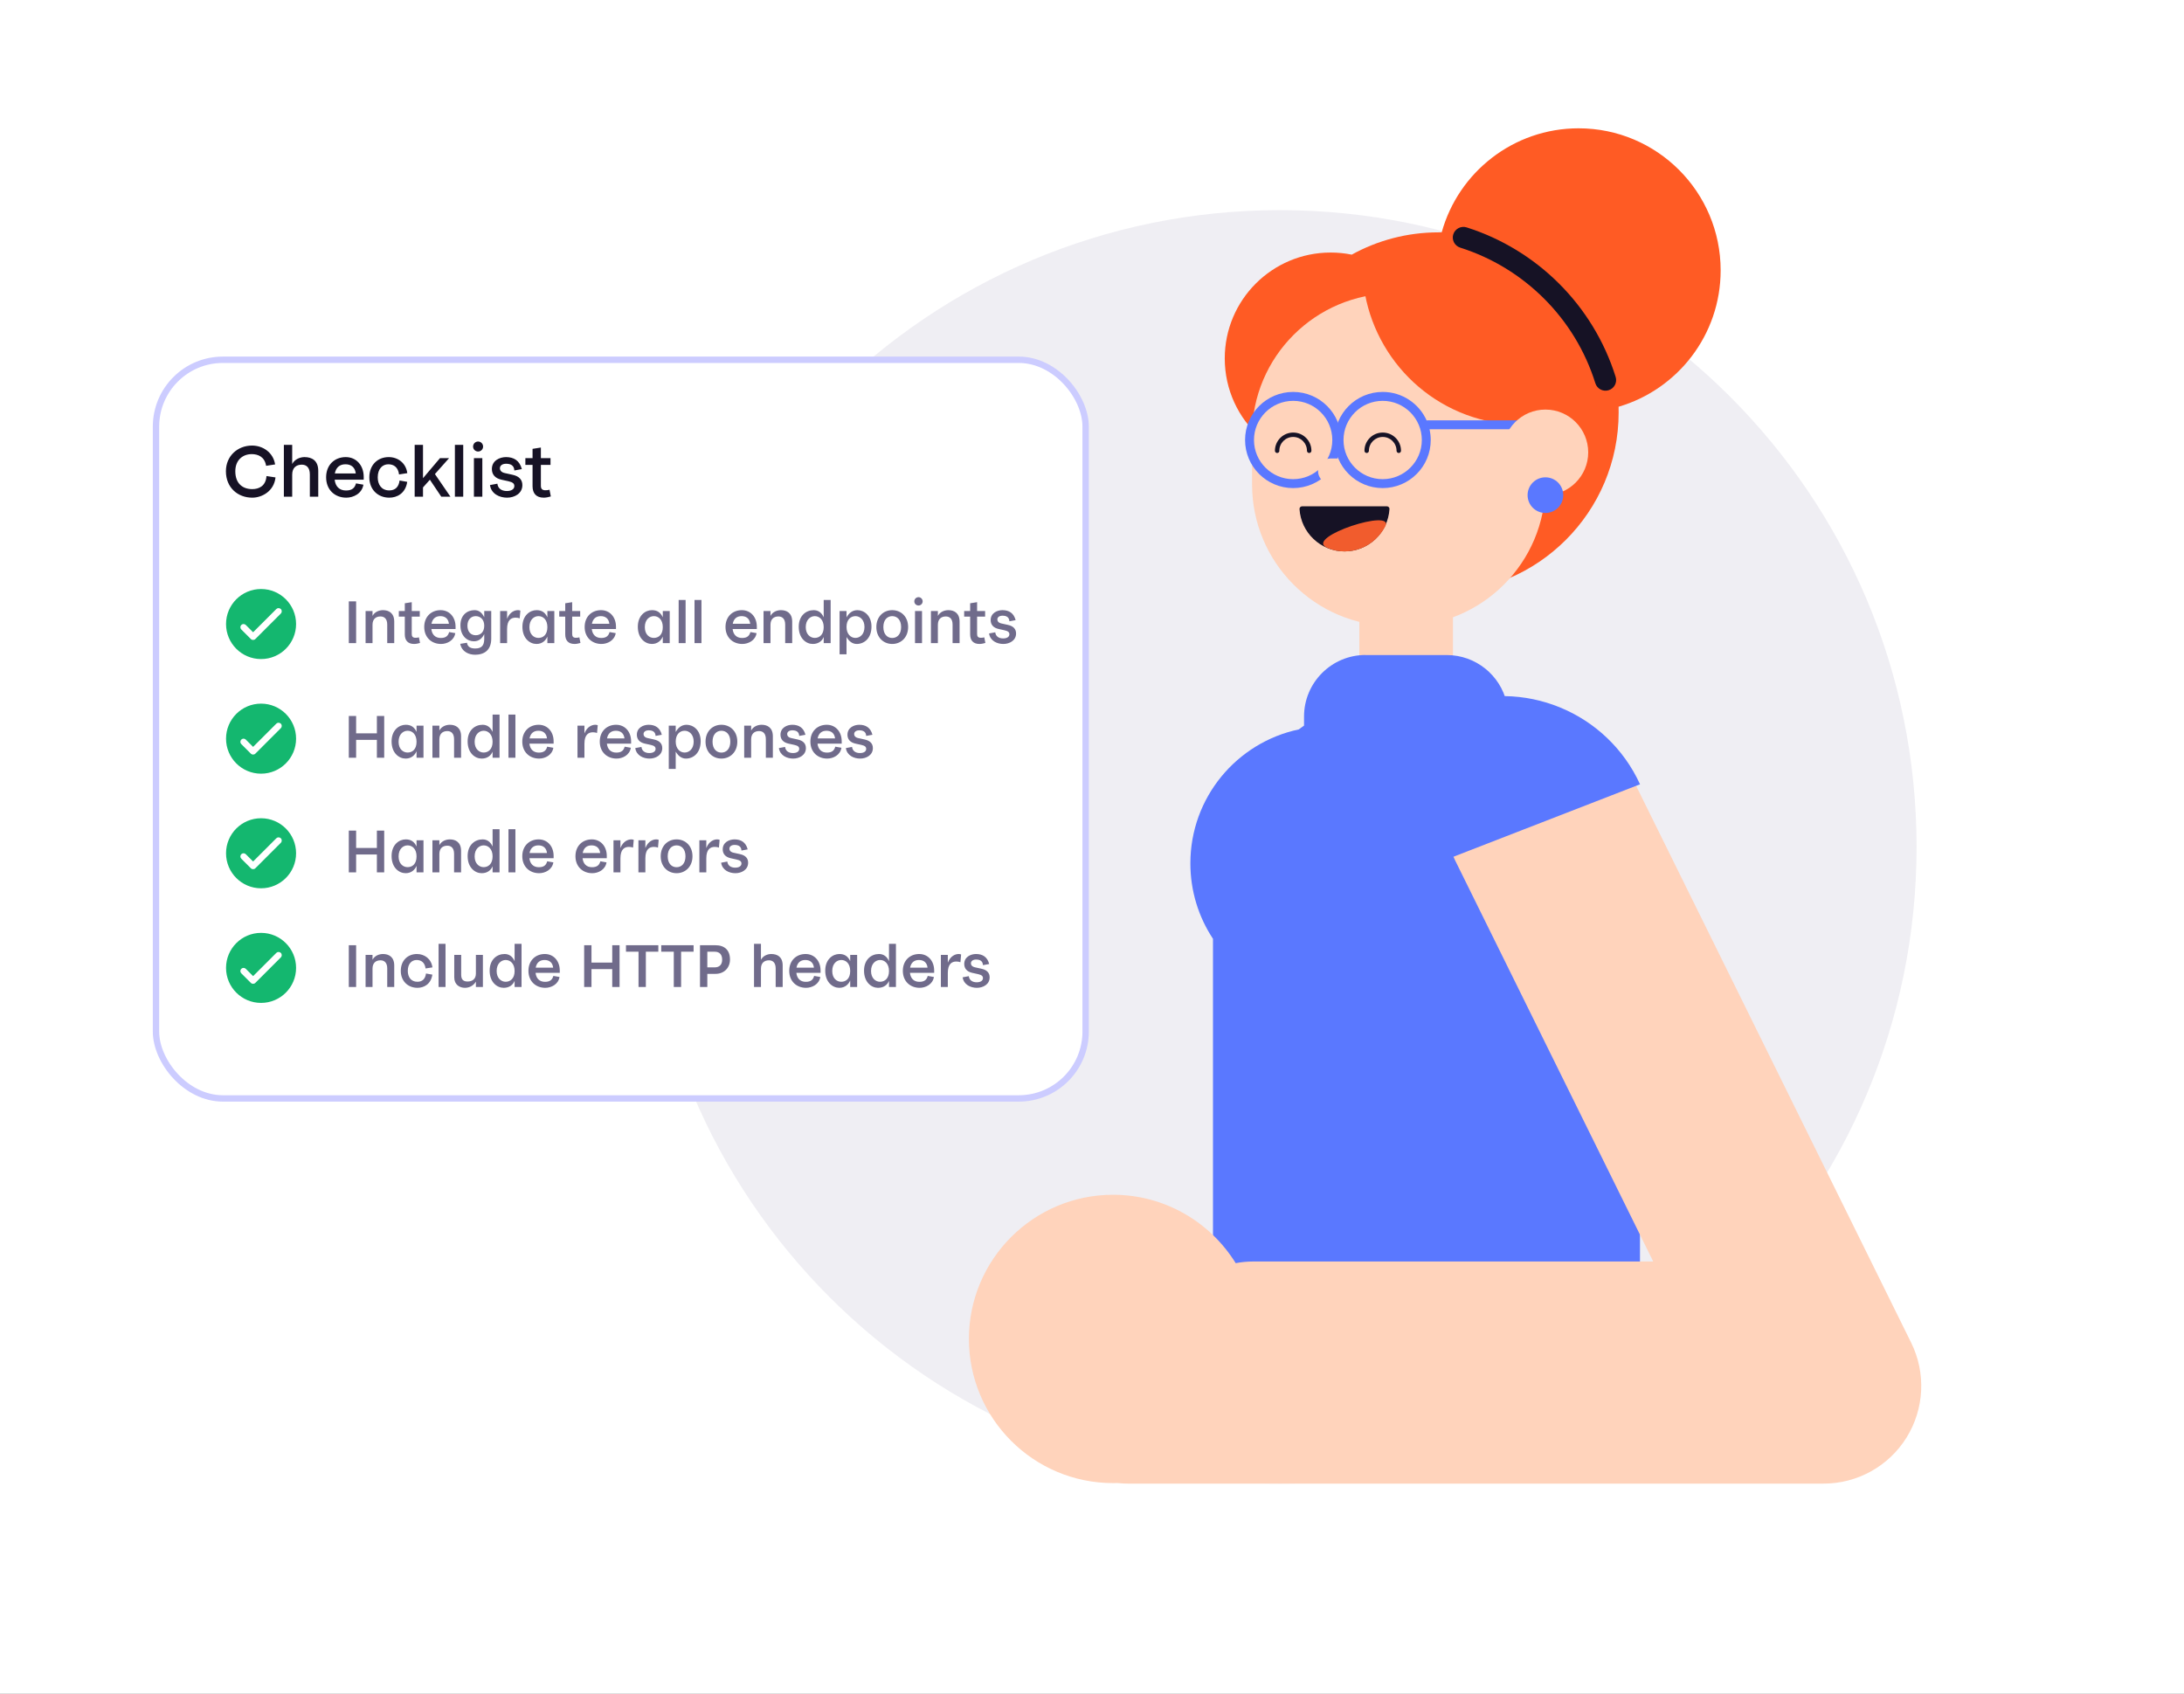
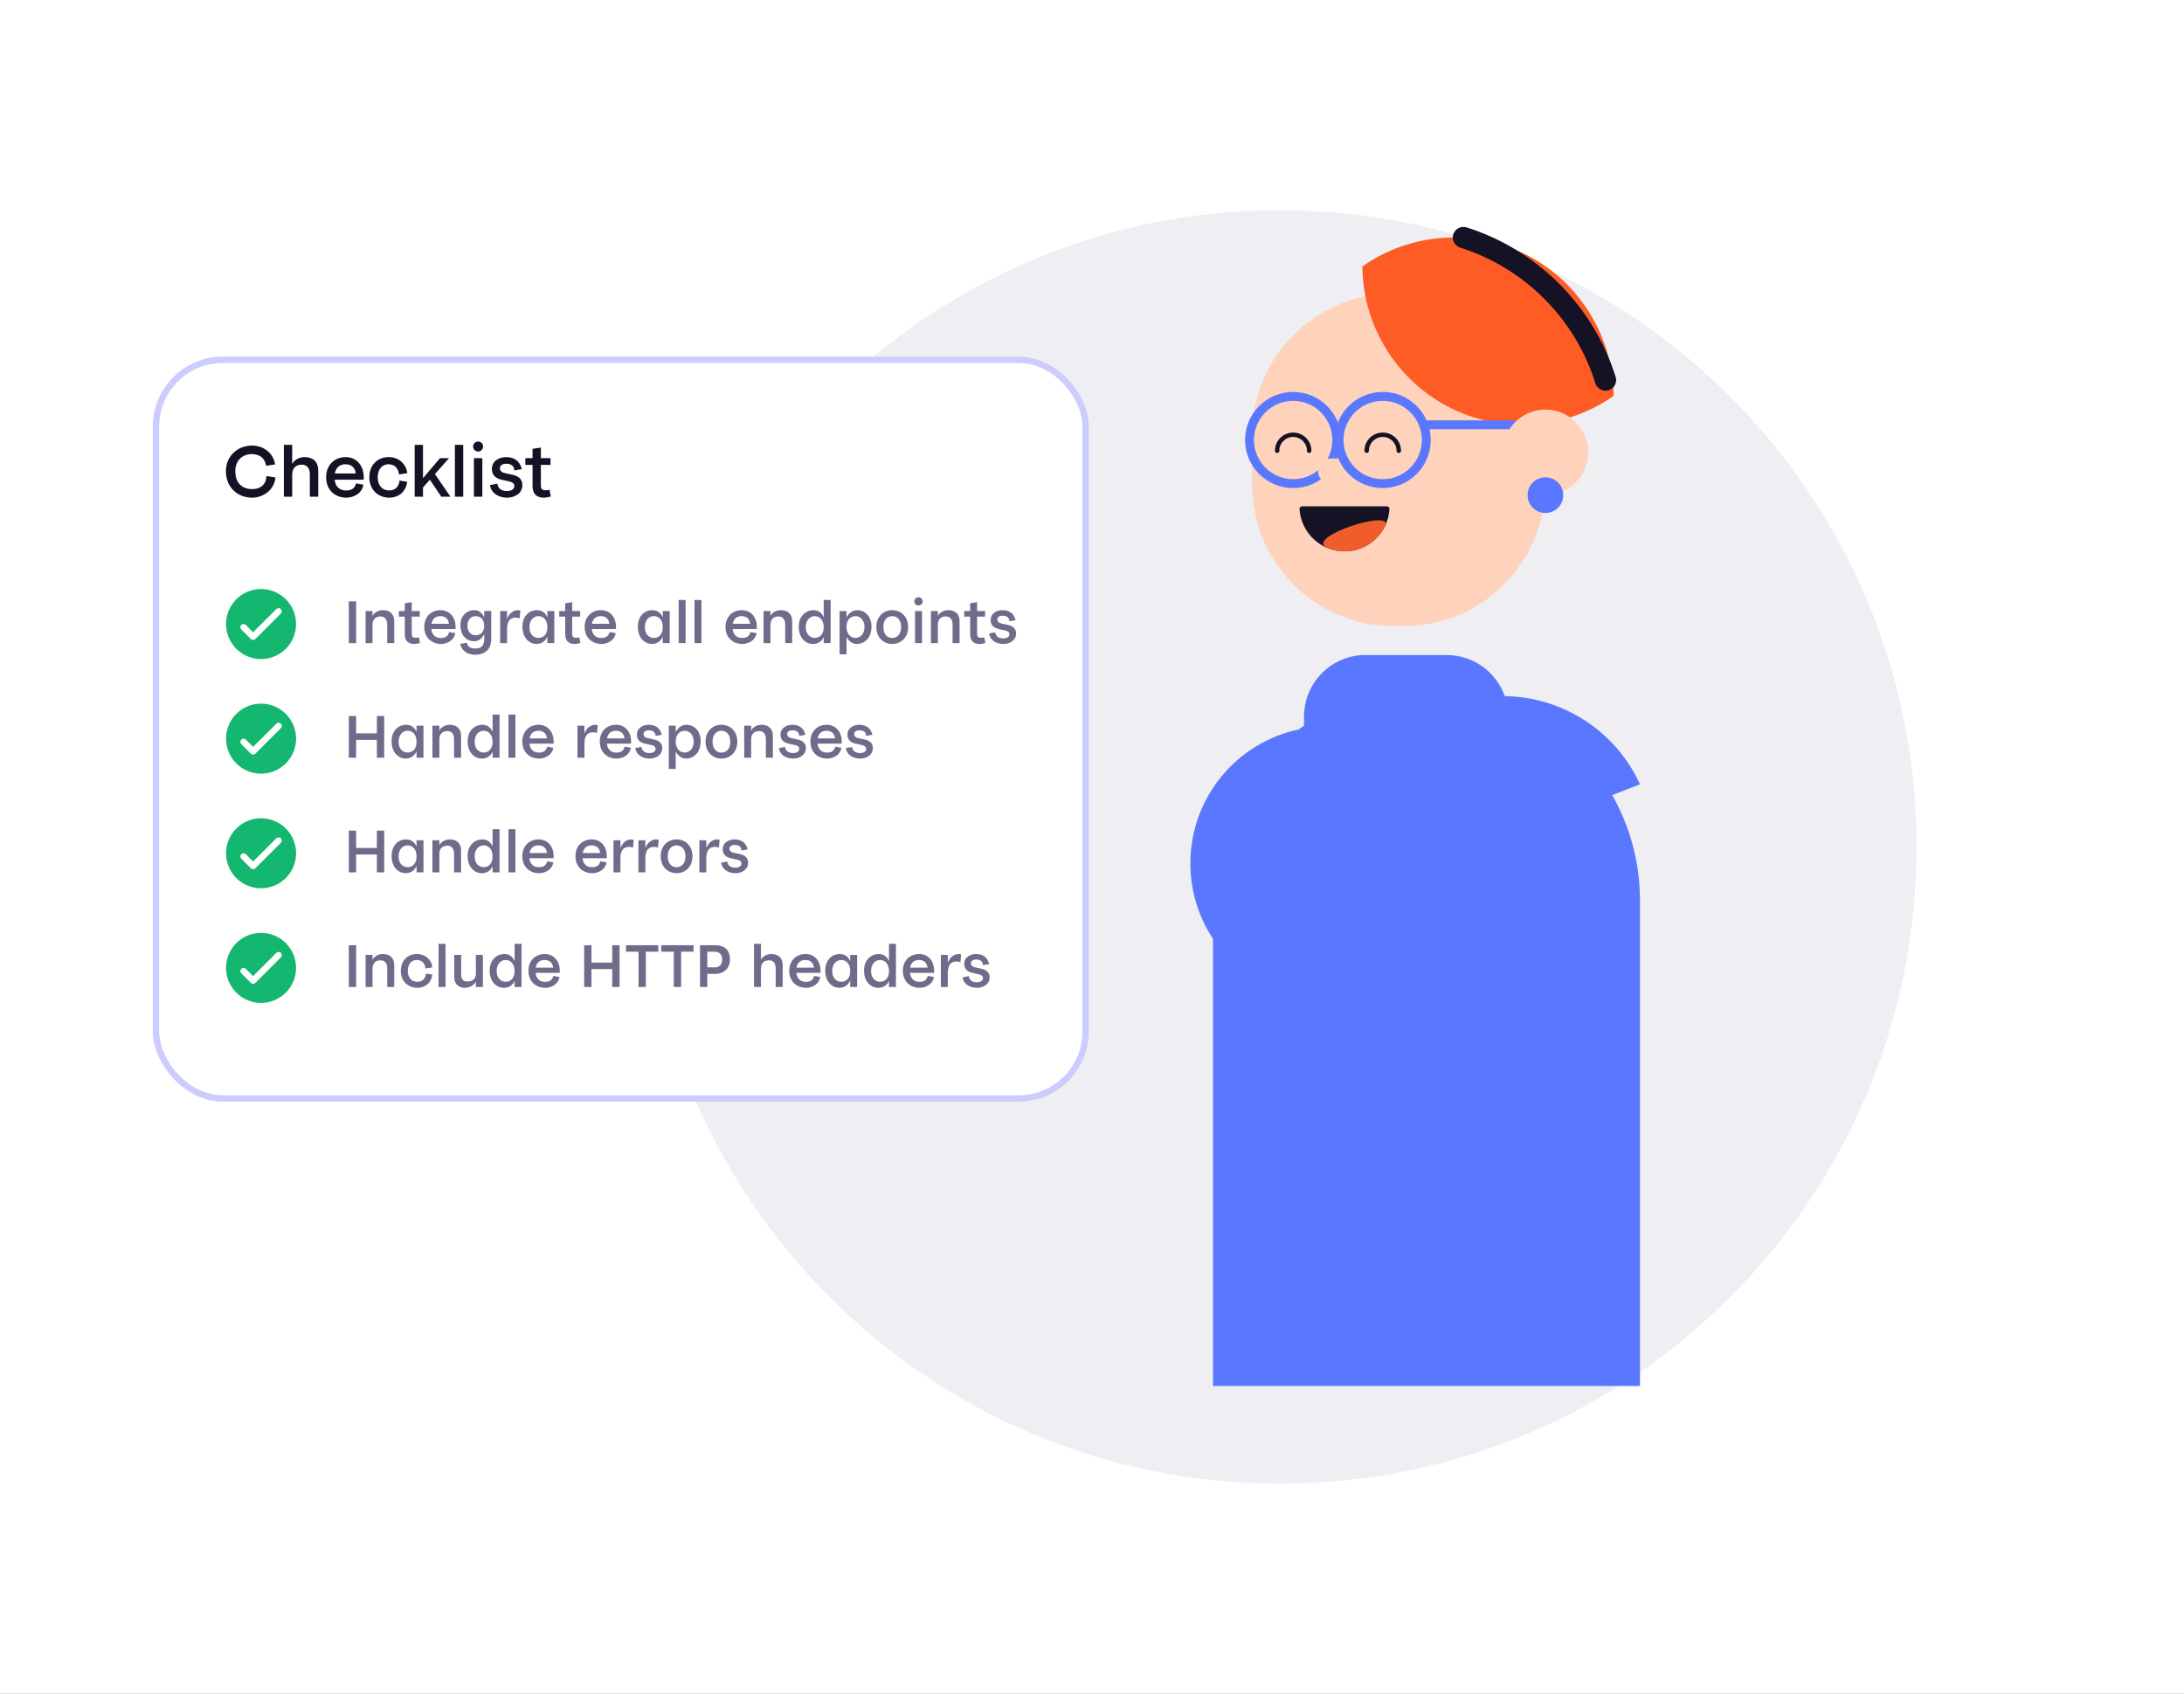
<svg xmlns="http://www.w3.org/2000/svg" width="343" height="266" viewBox="0 0 343 266" fill="none">
  <rect x="0" y="0" width="343" height="266" fill="#333333" stroke="none" />
  <g clip-path="url(#clip0_222_7489)">
    <rect width="343" height="266" fill="white" />
    <path d="M201 233C256.228 233 301 188.228 301 133C301 77.772 256.228 33 201 33C145.772 33 101 77.772 101 133C101 188.228 145.772 233 201 233Z" fill="#EFEEF3" />
-     <path d="M220.84 133.18C216.78 133.18 213.49 129.89 213.49 125.83V91.72C213.49 91.39 213.75 91.13 214.08 91.13H227.6C227.93 91.13 228.19 91.39 228.19 91.72V125.83C228.19 129.89 224.9 133.18 220.84 133.18Z" fill="#FFD3BB" />
    <path fill-rule="evenodd" clip-rule="evenodd" d="M214.46 102.87H227.21C231.79 102.87 235.63 106.06 236.62 110.33C248.9 115.31 257.56 127.35 257.56 141.42V217.66H190.5V147.43C188.25 144.03 186.95 139.96 186.95 135.58C186.95 125.24 194.24 116.61 203.97 114.55C204.24 114.35 204.52 114.15 204.8 113.95V112.53C204.8 107.19 209.13 102.86 214.46 102.86V102.87Z" fill="#5A78FF" />
-     <path fill-rule="evenodd" clip-rule="evenodd" d="M254.2 63.89C254.2 64.19 254.21 64.48 254.21 64.78C254.21 80.4 241.55 93.06 225.93 93.06C211.65 93.06 199.84 82.47 197.92 68.71C194.5 65.66 192.35 61.23 192.35 56.29C192.35 47.1 199.8 39.66 208.98 39.66C210.11 39.66 211.22 39.77 212.29 39.99C216.33 37.76 220.98 36.49 225.92 36.49C226.09 36.49 226.25 36.49 226.42 36.49C229.03 27.07 237.67 20.15 247.92 20.15C260.24 20.15 270.23 30.14 270.23 42.46C270.23 52.6 263.46 61.17 254.19 63.88L254.2 63.89Z" fill="#FF5B24" />
    <path d="M218.88 98.32H220.47C232.75 98.32 242.71 88.36 242.71 76.08V68.32C242.71 56.04 232.75 46.08 220.47 46.08H218.88C206.6 46.08 196.64 56.04 196.64 68.32V76.08C196.64 88.36 206.6 98.32 218.88 98.32Z" fill="#FFD3BB" />
    <path d="M253.43 62.17C253.34 50.33 244.85 39.85 232.77 37.69C225.93 36.47 219.23 38.14 213.96 41.84C214.05 53.68 222.54 64.16 234.62 66.32C241.46 67.54 248.16 65.87 253.43 62.17Z" fill="#FF5B24" />
    <path fill-rule="evenodd" clip-rule="evenodd" d="M228.24 36.8C228.52 35.92 229.46 35.43 230.34 35.71C241.37 39.21 250.22 47.93 253.74 59.19C254.02 60.07 253.52 61.01 252.64 61.28C251.76 61.56 250.82 61.06 250.55 60.18C247.37 49.98 239.34 42.06 229.33 38.89C228.45 38.61 227.96 37.67 228.24 36.79V36.8Z" fill="#161225" />
    <path fill-rule="evenodd" clip-rule="evenodd" d="M203.09 62.95C199.69 62.95 196.94 65.71 196.94 69.1C196.94 72.49 199.7 75.25 203.09 75.25C206.48 75.25 209.24 72.5 209.24 69.1C209.24 65.7 206.49 62.95 203.09 62.95ZM195.54 69.1C195.54 64.93 198.92 61.55 203.09 61.55C207.26 61.55 210.64 64.93 210.64 69.1C210.64 73.27 207.26 76.65 203.09 76.65C198.92 76.65 195.54 73.27 195.54 69.1Z" fill="#5A78FF" />
    <path d="M208.98 72H210.9C211.99 72 212.88 72.89 212.88 73.98C212.88 75.07 212 75.96 210.9 75.96H208.98C207.89 75.96 207 75.08 207 73.98C207 72.88 207.88 72 208.98 72Z" fill="#FFD3BB" />
    <path d="M211.16 86.59C207.4 86.59 204.32 83.65 204.09 79.94C204.08 79.7 204.27 79.51 204.51 79.51H217.8C218.04 79.51 218.24 79.71 218.22 79.94C217.99 83.65 214.92 86.59 211.15 86.59H211.16Z" fill="#161225" />
    <path d="M208.32 85.97C210.84 87.22 215.28 86.83 217.55 82.69C219.18 79.71 204.95 84.31 208.32 85.97Z" fill="#F15C2D" />
    <path fill-rule="evenodd" clip-rule="evenodd" d="M200.92 70.79C200.92 69.59 201.89 68.62 203.09 68.62C204.29 68.62 205.26 69.59 205.26 70.79C205.26 70.98 205.42 71.14 205.61 71.14C205.8 71.14 205.96 70.98 205.96 70.79C205.96 69.21 204.68 67.93 203.1 67.93C201.52 67.93 200.23 69.21 200.23 70.79C200.23 70.98 200.39 71.14 200.58 71.14C200.77 71.14 200.93 70.98 200.93 70.79H200.92ZM214.99 70.79C214.99 69.59 215.96 68.62 217.16 68.62C218.36 68.62 219.33 69.59 219.33 70.79C219.33 70.98 219.49 71.14 219.68 71.14C219.87 71.14 220.03 70.98 220.03 70.79C220.03 69.21 218.75 67.93 217.16 67.93C215.57 67.93 214.29 69.21 214.29 70.79C214.29 70.98 214.45 71.14 214.64 71.14C214.83 71.14 214.99 70.98 214.99 70.79Z" fill="#161225" />
    <path fill-rule="evenodd" clip-rule="evenodd" d="M211 69.1C211 65.7 213.76 62.95 217.15 62.95C220.54 62.95 223.3 65.71 223.3 69.1C223.3 72.49 220.54 75.25 217.15 75.25C213.76 75.25 211 72.5 211 69.1ZM217.15 61.55C212.98 61.55 209.6 64.93 209.6 69.1C209.6 73.27 212.98 76.65 217.15 76.65C221.32 76.65 224.7 73.27 224.7 69.1C224.7 68.52 224.63 67.95 224.51 67.41H239.32C239.71 67.41 240.02 67.1 240.02 66.71C240.02 66.32 239.71 66.01 239.32 66.01H224.26C224.19 66.01 224.12 66.01 224.06 66.04C222.89 63.4 220.24 61.55 217.16 61.55H217.15Z" fill="#5A78FF" />
    <path d="M235.99 71.04C235.99 74.75 239 77.76 242.71 77.76C246.42 77.76 249.43 74.75 249.43 71.04C249.43 67.33 246.42 64.32 242.71 64.32C239 64.32 235.99 67.33 235.99 71.04Z" fill="#FFD3BB" />
    <path d="M239.91 77.76C239.91 79.31 241.16 80.56 242.71 80.56C244.26 80.56 245.51 79.31 245.51 77.76C245.51 76.21 244.26 74.96 242.71 74.96C241.16 74.96 239.91 76.21 239.91 77.76Z" fill="#5A78FF" />
-     <path fill-rule="evenodd" clip-rule="evenodd" d="M235.49 114.6C243.09 110.85 252.29 113.97 256.04 121.56L300.15 210.86C302.5 215.62 302.22 221.25 299.43 225.75C296.63 230.26 291.7 232.99 286.4 232.99H177.16C176.61 232.99 176.07 232.96 175.53 232.9C175.29 232.9 175.05 232.91 174.81 232.91C162.31 232.91 152.17 222.77 152.17 210.27C152.17 197.77 162.32 187.63 174.81 187.63C182.94 187.63 190.08 191.93 194.07 198.37C194.95 198.2 195.86 198.11 196.79 198.11H259.64L228.54 135.14C224.79 127.54 227.91 118.35 235.5 114.59L235.49 114.6Z" fill="#FFD3BB" />
    <path d="M257.57 123.17C252.39 111.83 239.2 106.36 227.43 110.93C215.66 115.5 209.61 128.43 213.44 140.3L257.56 123.17H257.57Z" fill="#5A78FF" />
    <rect x="24.5" y="56.5" width="146" height="116" rx="10.5" fill="white" />
    <rect x="24.5" y="56.5" width="146" height="116" rx="10.5" stroke="#CCCCFF" />
    <path d="M43.208 72.936L41.792 73.152C41.564 71.712 40.496 71.316 39.536 71.316C38.132 71.316 36.956 72.24 36.956 74.004C36.956 75.96 38.132 76.812 39.62 76.812C40.664 76.812 41.744 76.332 41.852 74.76L43.268 74.976C43.04 77.136 41.144 78.156 39.62 78.156C37.364 78.156 35.48 76.596 35.48 74.004C35.48 71.592 37.34 69.972 39.584 69.972C41.24 69.972 42.896 71.004 43.208 72.936ZM44.582 69.864H45.89V72.864C46.31 72.072 47.186 71.784 47.822 71.784C48.986 71.784 49.982 72.324 49.982 73.944V78H48.662V74.508C48.662 73.392 48.098 72.972 47.402 72.972C46.514 72.972 45.89 73.464 45.89 74.544V78H44.582V69.864ZM54.254 72.912C53.366 72.912 52.766 73.392 52.586 74.352H55.874C55.754 73.332 55.094 72.912 54.254 72.912ZM57.122 75.336H52.562C52.67 76.356 53.27 77.028 54.338 77.028C55.358 77.028 55.73 76.572 55.91 75.912L57.074 76.116C56.846 77.52 55.502 78.156 54.386 78.156C52.61 78.156 51.218 76.944 51.218 74.952C51.218 73.008 52.55 71.784 54.302 71.784C55.946 71.784 57.122 73.068 57.122 74.904V75.336ZM63.967 74.304L62.671 74.508C62.527 73.368 61.831 72.912 60.991 72.912C60.067 72.912 59.323 73.62 59.323 74.964C59.323 76.08 59.899 77.016 61.135 77.016C62.059 77.016 62.623 76.488 62.755 75.456L63.955 75.672C63.679 77.52 62.311 78.156 61.147 78.156C59.299 78.156 58.003 76.836 58.003 74.964C58.003 73.008 59.311 71.784 61.051 71.784C62.455 71.784 63.751 72.672 63.967 74.304ZM65.125 78V69.864H66.433V75.096L69.097 71.952H70.525L68.305 74.448L70.741 78H69.301L67.513 75.336L66.433 76.548V78H65.125ZM71.442 69.864H72.75V78H71.442V69.864ZM74.43 71.952H75.75V78H74.43V71.952ZM75.09 69.336C75.522 69.336 75.87 69.696 75.87 70.128C75.87 70.56 75.522 70.908 75.09 70.908C74.646 70.908 74.298 70.56 74.298 70.128C74.298 69.696 74.646 69.336 75.09 69.336ZM77.25 73.656C77.25 72.324 78.486 71.784 79.47 71.784C80.694 71.784 81.606 72.324 81.954 73.668L80.778 73.884C80.742 73.092 80.202 72.828 79.482 72.828C78.906 72.828 78.51 73.104 78.51 73.536C78.51 73.848 78.714 74.172 79.278 74.292L80.478 74.556C81.546 74.784 82.038 75.348 82.038 76.188C82.038 77.508 80.802 78.156 79.638 78.156C78.462 78.156 77.154 77.58 76.95 76.176L78.114 75.96C78.198 76.704 78.762 77.112 79.602 77.112C80.31 77.112 80.778 76.824 80.778 76.332C80.778 75.972 80.574 75.732 79.854 75.576L78.762 75.336C77.73 75.108 77.25 74.496 77.25 73.656ZM83.638 70.488L84.946 70.284V71.952H86.458V73.008H84.946V76.284C84.946 76.752 85.138 76.992 85.666 76.992C85.918 76.992 86.062 76.968 86.302 76.908L86.506 77.964C86.194 78.06 85.762 78.156 85.402 78.156C84.19 78.156 83.638 77.46 83.638 76.344V73.008H82.51V71.952H83.638V70.488Z" fill="#161225" />
    <path d="M54.78 94.44H55.93V101H54.78V94.44ZM59.755 96.81C59.025 96.81 58.505 97.22 58.505 98.12V101H57.415V95.96H58.505V96.72C58.855 96.07 59.555 95.82 60.155 95.82C61.055 95.82 61.915 96.27 61.915 97.62V101H60.815V98.09C60.815 97.16 60.345 96.81 59.755 96.81ZM63.575 94.74L64.665 94.57V95.96H65.924V96.84H64.665V99.57C64.665 99.96 64.825 100.16 65.264 100.16C65.475 100.16 65.594 100.14 65.794 100.09L65.965 100.97C65.704 101.05 65.344 101.13 65.044 101.13C64.034 101.13 63.575 100.55 63.575 99.62V96.84H62.635V95.96H63.575V94.74ZM69.156 96.76C68.416 96.76 67.916 97.16 67.766 97.96H70.506C70.406 97.11 69.856 96.76 69.156 96.76ZM71.546 98.78H67.746C67.836 99.63 68.336 100.19 69.226 100.19C70.076 100.19 70.386 99.81 70.536 99.26L71.506 99.43C71.316 100.6 70.196 101.13 69.266 101.13C67.786 101.13 66.626 100.12 66.626 98.46C66.626 96.84 67.736 95.82 69.196 95.82C70.566 95.82 71.546 96.89 71.546 98.42V98.78ZM74.43 100.71C73.4 100.71 72.31 99.91 72.31 98.19C72.31 96.59 73.38 95.82 74.52 95.82C75.19 95.82 75.66 96.16 76.05 96.93V95.95H77.15V100.29C77.15 101.98 76.2 102.82 74.59 102.82C73.68 102.82 72.53 102.39 72.28 101.11L73.34 100.94C73.44 101.66 74.02 101.84 74.63 101.84C75.61 101.84 76.05 101.4 76.05 100.33V99.58C75.78 100.13 75.31 100.71 74.43 100.71ZM74.71 96.76C74.03 96.76 73.41 97.26 73.41 98.25C73.41 99.28 74 99.76 74.71 99.76C75.45 99.76 76.05 99.28 76.05 98.26C76.05 97.3 75.45 96.76 74.71 96.76ZM80.968 97C80.258 97 79.638 97.39 79.638 98.79V101H78.548V95.96H79.638V97.18C80.048 96.11 80.838 95.82 81.338 95.82C81.468 95.82 81.618 95.84 81.728 95.89L81.618 97.11C81.428 97.04 81.238 97 80.968 97ZM84.256 101.13C83.216 101.13 82.046 100.27 82.046 98.43C82.046 96.67 83.206 95.82 84.266 95.82C85.056 95.82 85.606 96.15 85.966 96.94V95.96H87.056V101H85.966V99.97C85.716 100.58 85.156 101.13 84.256 101.13ZM84.566 96.76C83.876 96.76 83.146 97.3 83.146 98.49C83.146 99.66 83.866 100.18 84.556 100.18C85.306 100.18 85.966 99.69 85.966 98.49C85.966 97.32 85.306 96.76 84.566 96.76ZM88.77 94.74L89.86 94.57V95.96H91.12V96.84H89.86V99.57C89.86 99.96 90.02 100.16 90.46 100.16C90.67 100.16 90.79 100.14 90.99 100.09L91.16 100.97C90.9 101.05 90.54 101.13 90.24 101.13C89.23 101.13 88.77 100.55 88.77 99.62V96.84H87.83V95.96H88.77V94.74ZM94.351 96.76C93.611 96.76 93.111 97.16 92.961 97.96H95.701C95.601 97.11 95.051 96.76 94.351 96.76ZM96.741 98.78H92.941C93.031 99.63 93.531 100.19 94.421 100.19C95.271 100.19 95.581 99.81 95.731 99.26L96.701 99.43C96.511 100.6 95.391 101.13 94.461 101.13C92.981 101.13 91.821 100.12 91.821 98.46C91.821 96.84 92.931 95.82 94.391 95.82C95.761 95.82 96.741 96.89 96.741 98.42V98.78ZM102.381 101.13C101.341 101.13 100.171 100.27 100.171 98.43C100.171 96.67 101.331 95.82 102.391 95.82C103.181 95.82 103.731 96.15 104.091 96.94V95.96H105.181V101H104.091V99.97C103.841 100.58 103.281 101.13 102.381 101.13ZM102.691 96.76C102.001 96.76 101.271 97.3 101.271 98.49C101.271 99.66 101.991 100.18 102.681 100.18C103.431 100.18 104.091 99.69 104.091 98.49C104.091 97.32 103.431 96.76 102.691 96.76ZM106.585 94.22H107.675V101H106.585V94.22ZM109.075 94.22H110.165V101H109.075V94.22ZM116.471 96.76C115.731 96.76 115.231 97.16 115.081 97.96H117.821C117.721 97.11 117.171 96.76 116.471 96.76ZM118.861 98.78H115.061C115.151 99.63 115.651 100.19 116.541 100.19C117.391 100.19 117.701 99.81 117.851 99.26L118.821 99.43C118.631 100.6 117.511 101.13 116.581 101.13C115.101 101.13 113.941 100.12 113.941 98.46C113.941 96.84 115.051 95.82 116.511 95.82C117.881 95.82 118.861 96.89 118.861 98.42V98.78ZM122.255 96.81C121.525 96.81 121.005 97.22 121.005 98.12V101H119.915V95.96H121.005V96.72C121.355 96.07 122.055 95.82 122.655 95.82C123.555 95.82 124.415 96.27 124.415 97.62V101H123.315V98.09C123.315 97.16 122.845 96.81 122.255 96.81ZM130.454 94.22V101H129.364V100.04C129.114 100.65 128.554 101.13 127.644 101.13C126.614 101.13 125.444 100.27 125.444 98.43C125.444 96.67 126.604 95.82 127.784 95.82C128.454 95.82 129.014 96.15 129.364 96.94V94.22H130.454ZM127.964 96.76C127.274 96.76 126.544 97.32 126.544 98.49C126.544 99.63 127.264 100.18 127.954 100.18C128.704 100.18 129.364 99.66 129.364 98.49C129.364 97.35 128.704 96.76 127.964 96.76ZM134.658 95.82C135.678 95.82 136.868 96.64 136.868 98.4C136.868 100.24 135.728 101.13 134.558 101.13C133.908 101.13 133.368 100.76 132.948 100.04V102.75H131.858V95.96H132.948V96.96C133.268 96.37 133.798 95.82 134.658 95.82ZM134.358 96.76C133.618 96.76 132.948 97.29 132.948 98.46C132.948 99.58 133.618 100.18 134.348 100.18C135.048 100.18 135.768 99.63 135.768 98.46C135.768 97.32 135.048 96.76 134.358 96.76ZM140.122 95.82C141.492 95.82 142.622 96.82 142.622 98.47C142.622 100.12 141.492 101.13 140.122 101.13C138.762 101.13 137.632 100.12 137.632 98.47C137.632 96.82 138.762 95.82 140.122 95.82ZM140.122 96.76C139.372 96.76 138.732 97.32 138.732 98.47C138.732 99.63 139.372 100.19 140.122 100.19C140.882 100.19 141.522 99.63 141.522 98.47C141.522 97.32 140.882 96.76 140.122 96.76ZM143.704 95.96H144.804V101H143.704V95.96ZM144.254 93.78C144.614 93.78 144.904 94.08 144.904 94.44C144.904 94.8 144.614 95.09 144.254 95.09C143.884 95.09 143.594 94.8 143.594 94.44C143.594 94.08 143.884 93.78 144.254 93.78ZM148.544 96.81C147.814 96.81 147.294 97.22 147.294 98.12V101H146.204V95.96H147.294V96.72C147.644 96.07 148.344 95.82 148.944 95.82C149.844 95.82 150.704 96.27 150.704 97.62V101H149.604V98.09C149.604 97.16 149.134 96.81 148.544 96.81ZM152.364 94.74L153.454 94.57V95.96H154.714V96.84H153.454V99.57C153.454 99.96 153.614 100.16 154.054 100.16C154.264 100.16 154.384 100.14 154.584 100.09L154.754 100.97C154.494 101.05 154.134 101.13 153.834 101.13C152.824 101.13 152.364 100.55 152.364 99.62V96.84H151.424V95.96H152.364V94.74ZM155.585 97.38C155.585 96.27 156.615 95.82 157.435 95.82C158.455 95.82 159.215 96.27 159.505 97.39L158.525 97.57C158.495 96.91 158.045 96.69 157.445 96.69C156.965 96.69 156.635 96.92 156.635 97.28C156.635 97.54 156.805 97.81 157.275 97.91L158.275 98.13C159.165 98.32 159.575 98.79 159.575 99.49C159.575 100.59 158.545 101.13 157.575 101.13C156.595 101.13 155.505 100.65 155.335 99.48L156.305 99.3C156.375 99.92 156.845 100.26 157.545 100.26C158.135 100.26 158.525 100.02 158.525 99.61C158.525 99.31 158.355 99.11 157.755 98.98L156.845 98.78C155.985 98.59 155.585 98.08 155.585 97.38ZM54.78 112.44H55.93V115.17H59.19V112.44H60.34V119H59.19V116.19H55.93V119H54.78V112.44ZM63.709 119.13C62.669 119.13 61.499 118.27 61.499 116.43C61.499 114.67 62.659 113.82 63.719 113.82C64.509 113.82 65.059 114.15 65.419 114.94V113.96H66.509V119H65.419V117.97C65.169 118.58 64.609 119.13 63.709 119.13ZM64.019 114.76C63.329 114.76 62.599 115.3 62.599 116.49C62.599 117.66 63.319 118.18 64.009 118.18C64.759 118.18 65.419 117.69 65.419 116.49C65.419 115.32 64.759 114.76 64.019 114.76ZM70.253 114.81C69.523 114.81 69.003 115.22 69.003 116.12V119H67.913V113.96H69.003V114.72C69.353 114.07 70.053 113.82 70.653 113.82C71.553 113.82 72.413 114.27 72.413 115.62V119H71.313V116.09C71.313 115.16 70.843 114.81 70.253 114.81ZM78.453 112.22V119H77.362V118.04C77.112 118.65 76.552 119.13 75.642 119.13C74.612 119.13 73.442 118.27 73.442 116.43C73.442 114.67 74.603 113.82 75.782 113.82C76.453 113.82 77.013 114.15 77.362 114.94V112.22H78.453ZM75.963 114.76C75.272 114.76 74.543 115.32 74.543 116.49C74.543 117.63 75.263 118.18 75.953 118.18C76.703 118.18 77.362 117.66 77.362 116.49C77.362 115.35 76.703 114.76 75.963 114.76ZM79.856 112.22H80.946V119H79.856V112.22ZM84.556 114.76C83.817 114.76 83.317 115.16 83.166 115.96H85.906C85.806 115.11 85.257 114.76 84.556 114.76ZM86.947 116.78H83.147C83.237 117.63 83.737 118.19 84.626 118.19C85.477 118.19 85.787 117.81 85.936 117.26L86.906 117.43C86.716 118.6 85.597 119.13 84.666 119.13C83.186 119.13 82.026 118.12 82.026 116.46C82.026 114.84 83.136 113.82 84.597 113.82C85.966 113.82 86.947 114.89 86.947 116.42V116.78ZM93.116 115C92.406 115 91.786 115.39 91.786 116.79V119H90.696V113.96H91.786V115.18C92.196 114.11 92.986 113.82 93.486 113.82C93.616 113.82 93.766 113.84 93.876 113.89L93.766 115.11C93.576 115.04 93.386 115 93.116 115ZM96.725 114.76C95.984 114.76 95.484 115.16 95.335 115.96H98.075C97.975 115.11 97.424 114.76 96.725 114.76ZM99.115 116.78H95.314C95.404 117.63 95.904 118.19 96.794 118.19C97.644 118.19 97.954 117.81 98.105 117.26L99.075 117.43C98.885 118.6 97.764 119.13 96.835 119.13C95.355 119.13 94.195 118.12 94.195 116.46C94.195 114.84 95.305 113.82 96.764 113.82C98.135 113.82 99.115 114.89 99.115 116.42V116.78ZM100.019 115.38C100.019 114.27 101.049 113.82 101.869 113.82C102.889 113.82 103.649 114.27 103.939 115.39L102.959 115.57C102.929 114.91 102.479 114.69 101.879 114.69C101.399 114.69 101.069 114.92 101.069 115.28C101.069 115.54 101.239 115.81 101.709 115.91L102.709 116.13C103.599 116.32 104.009 116.79 104.009 117.49C104.009 118.59 102.979 119.13 102.009 119.13C101.029 119.13 99.939 118.65 99.769 117.48L100.739 117.3C100.809 117.92 101.279 118.26 101.979 118.26C102.569 118.26 102.959 118.02 102.959 117.61C102.959 117.31 102.789 117.11 102.189 116.98L101.279 116.78C100.419 116.59 100.019 116.08 100.019 115.38ZM107.832 113.82C108.852 113.82 110.042 114.64 110.042 116.4C110.042 118.24 108.902 119.13 107.732 119.13C107.082 119.13 106.542 118.76 106.122 118.04V120.75H105.032V113.96H106.122V114.96C106.442 114.37 106.972 113.82 107.832 113.82ZM107.532 114.76C106.792 114.76 106.122 115.29 106.122 116.46C106.122 117.58 106.792 118.18 107.522 118.18C108.222 118.18 108.942 117.63 108.942 116.46C108.942 115.32 108.222 114.76 107.532 114.76ZM113.296 113.82C114.666 113.82 115.796 114.82 115.796 116.47C115.796 118.12 114.666 119.13 113.296 119.13C111.936 119.13 110.806 118.12 110.806 116.47C110.806 114.82 111.936 113.82 113.296 113.82ZM113.296 114.76C112.546 114.76 111.906 115.32 111.906 116.47C111.906 117.63 112.546 118.19 113.296 118.19C114.056 118.19 114.696 117.63 114.696 116.47C114.696 115.32 114.056 114.76 113.296 114.76ZM119.218 114.81C118.488 114.81 117.968 115.22 117.968 116.12V119H116.878V113.96H117.968V114.72C118.318 114.07 119.018 113.82 119.618 113.82C120.518 113.82 121.378 114.27 121.378 115.62V119H120.278V116.09C120.278 115.16 119.808 114.81 119.218 114.81ZM122.577 115.38C122.577 114.27 123.607 113.82 124.427 113.82C125.447 113.82 126.207 114.27 126.497 115.39L125.517 115.57C125.487 114.91 125.037 114.69 124.437 114.69C123.957 114.69 123.627 114.92 123.627 115.28C123.627 115.54 123.797 115.81 124.267 115.91L125.267 116.13C126.157 116.32 126.567 116.79 126.567 117.49C126.567 118.59 125.537 119.13 124.567 119.13C123.587 119.13 122.497 118.65 122.327 117.48L123.297 117.3C123.367 117.92 123.837 118.26 124.537 118.26C125.127 118.26 125.517 118.02 125.517 117.61C125.517 117.31 125.347 117.11 124.747 116.98L123.837 116.78C122.977 116.59 122.577 116.08 122.577 115.38ZM129.801 114.76C129.061 114.76 128.561 115.16 128.411 115.96H131.151C131.051 115.11 130.501 114.76 129.801 114.76ZM132.191 116.78H128.391C128.481 117.63 128.981 118.19 129.871 118.19C130.721 118.19 131.031 117.81 131.181 117.26L132.151 117.43C131.961 118.6 130.841 119.13 129.911 119.13C128.431 119.13 127.271 118.12 127.271 116.46C127.271 114.84 128.381 113.82 129.841 113.82C131.211 113.82 132.191 114.89 132.191 116.42V116.78ZM133.095 115.38C133.095 114.27 134.125 113.82 134.945 113.82C135.965 113.82 136.725 114.27 137.015 115.39L136.035 115.57C136.005 114.91 135.555 114.69 134.955 114.69C134.475 114.69 134.145 114.92 134.145 115.28C134.145 115.54 134.315 115.81 134.785 115.91L135.785 116.13C136.675 116.32 137.085 116.79 137.085 117.49C137.085 118.59 136.055 119.13 135.085 119.13C134.105 119.13 133.015 118.65 132.845 117.48L133.815 117.3C133.885 117.92 134.355 118.26 135.055 118.26C135.645 118.26 136.035 118.02 136.035 117.61C136.035 117.31 135.865 117.11 135.265 116.98L134.355 116.78C133.495 116.59 133.095 116.08 133.095 115.38ZM54.78 130.44H55.93V133.17H59.19V130.44H60.34V137H59.19V134.19H55.93V137H54.78V130.44ZM63.709 137.13C62.669 137.13 61.499 136.27 61.499 134.43C61.499 132.67 62.659 131.82 63.719 131.82C64.509 131.82 65.059 132.15 65.419 132.94V131.96H66.509V137H65.419V135.97C65.169 136.58 64.609 137.13 63.709 137.13ZM64.019 132.76C63.329 132.76 62.599 133.3 62.599 134.49C62.599 135.66 63.319 136.18 64.009 136.18C64.759 136.18 65.419 135.69 65.419 134.49C65.419 133.32 64.759 132.76 64.019 132.76ZM70.253 132.81C69.523 132.81 69.003 133.22 69.003 134.12V137H67.913V131.96H69.003V132.72C69.353 132.07 70.053 131.82 70.653 131.82C71.553 131.82 72.413 132.27 72.413 133.62V137H71.313V134.09C71.313 133.16 70.843 132.81 70.253 132.81ZM78.453 130.22V137H77.362V136.04C77.112 136.65 76.552 137.13 75.642 137.13C74.612 137.13 73.442 136.27 73.442 134.43C73.442 132.67 74.603 131.82 75.782 131.82C76.453 131.82 77.013 132.15 77.362 132.94V130.22H78.453ZM75.963 132.76C75.272 132.76 74.543 133.32 74.543 134.49C74.543 135.63 75.263 136.18 75.953 136.18C76.703 136.18 77.362 135.66 77.362 134.49C77.362 133.35 76.703 132.76 75.963 132.76ZM79.856 130.22H80.946V137H79.856V130.22ZM84.556 132.76C83.817 132.76 83.317 133.16 83.166 133.96H85.906C85.806 133.11 85.257 132.76 84.556 132.76ZM86.947 134.78H83.147C83.237 135.63 83.737 136.19 84.626 136.19C85.477 136.19 85.787 135.81 85.936 135.26L86.906 135.43C86.716 136.6 85.597 137.13 84.666 137.13C83.186 137.13 82.026 136.12 82.026 134.46C82.026 132.84 83.136 131.82 84.597 131.82C85.966 131.82 86.947 132.89 86.947 134.42V134.78ZM92.906 132.76C92.166 132.76 91.666 133.16 91.516 133.96H94.256C94.156 133.11 93.606 132.76 92.906 132.76ZM95.296 134.78H91.496C91.586 135.63 92.086 136.19 92.976 136.19C93.826 136.19 94.136 135.81 94.286 135.26L95.256 135.43C95.066 136.6 93.946 137.13 93.016 137.13C91.536 137.13 90.376 136.12 90.376 134.46C90.376 132.84 91.486 131.82 92.946 131.82C94.316 131.82 95.296 132.89 95.296 134.42V134.78ZM98.77 133C98.06 133 97.44 133.39 97.44 134.79V137H96.35V131.96H97.44V133.18C97.85 132.11 98.64 131.82 99.14 131.82C99.27 131.82 99.42 131.84 99.53 131.89L99.42 133.11C99.23 133.04 99.04 133 98.77 133ZM102.686 133C101.976 133 101.356 133.39 101.356 134.79V137H100.266V131.96H101.356V133.18C101.766 132.11 102.556 131.82 103.056 131.82C103.186 131.82 103.336 131.84 103.446 131.89L103.336 133.11C103.146 133.04 102.956 133 102.686 133ZM106.255 131.82C107.625 131.82 108.755 132.82 108.755 134.47C108.755 136.12 107.625 137.13 106.255 137.13C104.895 137.13 103.765 136.12 103.765 134.47C103.765 132.82 104.895 131.82 106.255 131.82ZM106.255 132.76C105.505 132.76 104.865 133.32 104.865 134.47C104.865 135.63 105.505 136.19 106.255 136.19C107.015 136.19 107.655 135.63 107.655 134.47C107.655 133.32 107.015 132.76 106.255 132.76ZM112.257 133C111.547 133 110.927 133.39 110.927 134.79V137H109.837V131.96H110.927V133.18C111.337 132.11 112.127 131.82 112.627 131.82C112.757 131.82 112.907 131.84 113.017 131.89L112.907 133.11C112.717 133.04 112.527 133 112.257 133ZM113.505 133.38C113.505 132.27 114.535 131.82 115.355 131.82C116.375 131.82 117.135 132.27 117.425 133.39L116.445 133.57C116.415 132.91 115.965 132.69 115.365 132.69C114.885 132.69 114.555 132.92 114.555 133.28C114.555 133.54 114.725 133.81 115.195 133.91L116.195 134.13C117.085 134.32 117.495 134.79 117.495 135.49C117.495 136.59 116.465 137.13 115.495 137.13C114.515 137.13 113.425 136.65 113.255 135.48L114.225 135.3C114.295 135.92 114.765 136.26 115.465 136.26C116.055 136.26 116.445 136.02 116.445 135.61C116.445 135.31 116.275 135.11 115.675 134.98L114.765 134.78C113.905 134.59 113.505 134.08 113.505 133.38ZM54.78 148.44H55.93V155H54.78V148.44ZM59.755 150.81C59.025 150.81 58.505 151.22 58.505 152.12V155H57.415V149.96H58.505V150.72C58.855 150.07 59.555 149.82 60.155 149.82C61.055 149.82 61.915 150.27 61.915 151.62V155H60.815V152.09C60.815 151.16 60.345 150.81 59.755 150.81ZM67.915 151.92L66.835 152.09C66.715 151.14 66.135 150.76 65.434 150.76C64.665 150.76 64.044 151.35 64.044 152.47C64.044 153.4 64.525 154.18 65.555 154.18C66.325 154.18 66.794 153.74 66.904 152.88L67.904 153.06C67.674 154.6 66.534 155.13 65.564 155.13C64.025 155.13 62.944 154.03 62.944 152.47C62.944 150.84 64.034 149.82 65.484 149.82C66.654 149.82 67.734 150.56 67.915 151.92ZM68.88 148.22H69.97V155H68.88V148.22ZM75.84 155H74.74V154.16C74.34 154.84 73.65 155.13 73.02 155.13C72.18 155.13 71.34 154.64 71.34 153.48V149.96H72.43V153.07C72.43 153.84 72.77 154.14 73.44 154.14C74.18 154.14 74.74 153.75 74.74 152.89V149.96H75.84V155ZM81.909 148.22V155H80.82V154.04C80.57 154.65 80.01 155.13 79.1 155.13C78.07 155.13 76.9 154.27 76.9 152.43C76.9 150.67 78.059 149.82 79.24 149.82C79.909 149.82 80.469 150.15 80.82 150.94V148.22H81.909ZM79.419 150.76C78.73 150.76 77.999 151.32 77.999 152.49C77.999 153.63 78.719 154.18 79.409 154.18C80.159 154.18 80.82 153.66 80.82 152.49C80.82 151.35 80.159 150.76 79.419 150.76ZM85.523 150.76C84.783 150.76 84.283 151.16 84.133 151.96H86.873C86.773 151.11 86.223 150.76 85.523 150.76ZM87.913 152.78H84.113C84.203 153.63 84.703 154.19 85.593 154.19C86.443 154.19 86.753 153.81 86.903 153.26L87.873 153.43C87.683 154.6 86.563 155.13 85.633 155.13C84.153 155.13 82.993 154.12 82.993 152.46C82.993 150.84 84.103 149.82 85.563 149.82C86.933 149.82 87.913 150.89 87.913 152.42V152.78ZM91.743 148.44H92.893V151.17H96.153V148.44H97.303V155H96.153V152.19H92.893V155H91.743V148.44ZM98.312 149.46V148.44H103.392V149.46H101.432V155H100.282V149.46H98.312ZM103.849 149.46V148.44H108.929V149.46H106.969V155H105.819V149.46H103.849ZM111.086 149.46V151.92H112.236C112.996 151.92 113.416 151.48 113.416 150.71C113.416 149.9 112.996 149.46 112.256 149.46H111.086ZM109.936 148.44H112.346C113.806 148.44 114.646 149.22 114.646 150.69C114.646 151.96 113.756 152.94 112.356 152.94H111.086V155H109.936V148.44ZM118.421 148.22H119.511V150.72C119.861 150.06 120.591 149.82 121.121 149.82C122.091 149.82 122.921 150.27 122.921 151.62V155H121.821V152.09C121.821 151.16 121.351 150.81 120.771 150.81C120.031 150.81 119.511 151.22 119.511 152.12V155H118.421V148.22ZM126.48 150.76C125.74 150.76 125.24 151.16 125.09 151.96H127.83C127.73 151.11 127.18 150.76 126.48 150.76ZM128.87 152.78H125.07C125.16 153.63 125.66 154.19 126.55 154.19C127.4 154.19 127.71 153.81 127.86 153.26L128.83 153.43C128.64 154.6 127.52 155.13 126.59 155.13C125.11 155.13 123.95 154.12 123.95 152.46C123.95 150.84 125.06 149.82 126.52 149.82C127.89 149.82 128.87 150.89 128.87 152.42V152.78ZM131.815 155.13C130.775 155.13 129.605 154.27 129.605 152.43C129.605 150.67 130.765 149.82 131.825 149.82C132.615 149.82 133.165 150.15 133.525 150.94V149.96H134.615V155H133.525V153.97C133.275 154.58 132.715 155.13 131.815 155.13ZM132.125 150.76C131.435 150.76 130.705 151.3 130.705 152.49C130.705 153.66 131.425 154.18 132.115 154.18C132.865 154.18 133.525 153.69 133.525 152.49C133.525 151.32 132.865 150.76 132.125 150.76ZM140.708 148.22V155H139.618V154.04C139.368 154.65 138.808 155.13 137.898 155.13C136.868 155.13 135.698 154.27 135.698 152.43C135.698 150.67 136.858 149.82 138.038 149.82C138.708 149.82 139.268 150.15 139.618 150.94V148.22H140.708ZM138.218 150.76C137.528 150.76 136.798 151.32 136.798 152.49C136.798 153.63 137.518 154.18 138.208 154.18C138.958 154.18 139.618 153.66 139.618 152.49C139.618 151.35 138.958 150.76 138.218 150.76ZM144.322 150.76C143.582 150.76 143.082 151.16 142.932 151.96H145.672C145.572 151.11 145.022 150.76 144.322 150.76ZM146.712 152.78H142.912C143.002 153.63 143.502 154.19 144.392 154.19C145.242 154.19 145.552 153.81 145.702 153.26L146.672 153.43C146.482 154.6 145.362 155.13 144.432 155.13C142.952 155.13 141.792 154.12 141.792 152.46C141.792 150.84 142.902 149.82 144.362 149.82C145.732 149.82 146.712 150.89 146.712 152.42V152.78ZM150.186 151C149.476 151 148.856 151.39 148.856 152.79V155H147.766V149.96H148.856V151.18C149.266 150.11 150.056 149.82 150.556 149.82C150.686 149.82 150.836 149.84 150.946 149.89L150.836 151.11C150.646 151.04 150.456 151 150.186 151ZM151.435 151.38C151.435 150.27 152.465 149.82 153.285 149.82C154.305 149.82 155.065 150.27 155.355 151.39L154.375 151.57C154.345 150.91 153.895 150.69 153.295 150.69C152.815 150.69 152.485 150.92 152.485 151.28C152.485 151.54 152.655 151.81 153.125 151.91L154.125 152.13C155.015 152.32 155.425 152.79 155.425 153.49C155.425 154.59 154.395 155.13 153.425 155.13C152.445 155.13 151.355 154.65 151.185 153.48L152.155 153.3C152.225 153.92 152.695 154.26 153.395 154.26C153.985 154.26 154.375 154.02 154.375 153.61C154.375 153.31 154.205 153.11 153.605 152.98L152.695 152.78C151.835 152.59 151.435 152.08 151.435 151.38Z" fill="#706B8B" />
    <path fill-rule="evenodd" clip-rule="evenodd" d="M41 92.5C37.962 92.5 35.5 94.962 35.5 98C35.5 101.038 37.962 103.5 41 103.5C44.038 103.5 46.5 101.038 46.5 98C46.5 94.962 44.038 92.5 41 92.5ZM43.396 95.646L39.75 99.293L38.604 98.146C38.408 97.951 38.092 97.951 37.896 98.146C37.701 98.342 37.701 98.658 37.896 98.854L39.396 100.354C39.592 100.549 39.908 100.549 40.104 100.354L44.104 96.354C44.299 96.158 44.299 95.842 44.104 95.646C43.908 95.451 43.592 95.451 43.396 95.646Z" fill="#14B76F" />
    <path fill-rule="evenodd" clip-rule="evenodd" d="M41 110.5C37.962 110.5 35.5 112.962 35.5 116C35.5 119.038 37.962 121.5 41 121.5C44.038 121.5 46.5 119.038 46.5 116C46.5 112.962 44.038 110.5 41 110.5ZM43.396 113.646L39.75 117.293L38.604 116.146C38.408 115.951 38.092 115.951 37.896 116.146C37.701 116.342 37.701 116.658 37.896 116.854L39.396 118.354C39.592 118.549 39.908 118.549 40.104 118.354L44.104 114.354C44.299 114.158 44.299 113.842 44.104 113.646C43.908 113.451 43.592 113.451 43.396 113.646Z" fill="#14B76F" />
    <path fill-rule="evenodd" clip-rule="evenodd" d="M41 128.5C37.962 128.5 35.5 130.962 35.5 134C35.5 137.038 37.962 139.5 41 139.5C44.038 139.5 46.5 137.038 46.5 134C46.5 130.962 44.038 128.5 41 128.5ZM43.396 131.646L39.75 135.293L38.604 134.146C38.408 133.951 38.092 133.951 37.896 134.146C37.701 134.342 37.701 134.658 37.896 134.854L39.396 136.354C39.592 136.549 39.908 136.549 40.104 136.354L44.104 132.354C44.299 132.158 44.299 131.842 44.104 131.646C43.908 131.451 43.592 131.451 43.396 131.646Z" fill="#14B76F" />
    <path fill-rule="evenodd" clip-rule="evenodd" d="M41 146.5C37.962 146.5 35.5 148.962 35.5 152C35.5 155.038 37.962 157.5 41 157.5C44.038 157.5 46.5 155.038 46.5 152C46.5 148.962 44.038 146.5 41 146.5ZM43.396 149.646L39.75 153.293L38.604 152.146C38.408 151.951 38.092 151.951 37.896 152.146C37.701 152.342 37.701 152.658 37.896 152.854L39.396 154.354C39.592 154.549 39.908 154.549 40.104 154.354L44.104 150.354C44.299 150.158 44.299 149.842 44.104 149.646C43.908 149.451 43.592 149.451 43.396 149.646Z" fill="#14B76F" />
  </g>
  <defs>
    <clipPath id="clip0_222_7489">
      <rect width="343" height="266" fill="white" />
    </clipPath>
  </defs>
</svg>